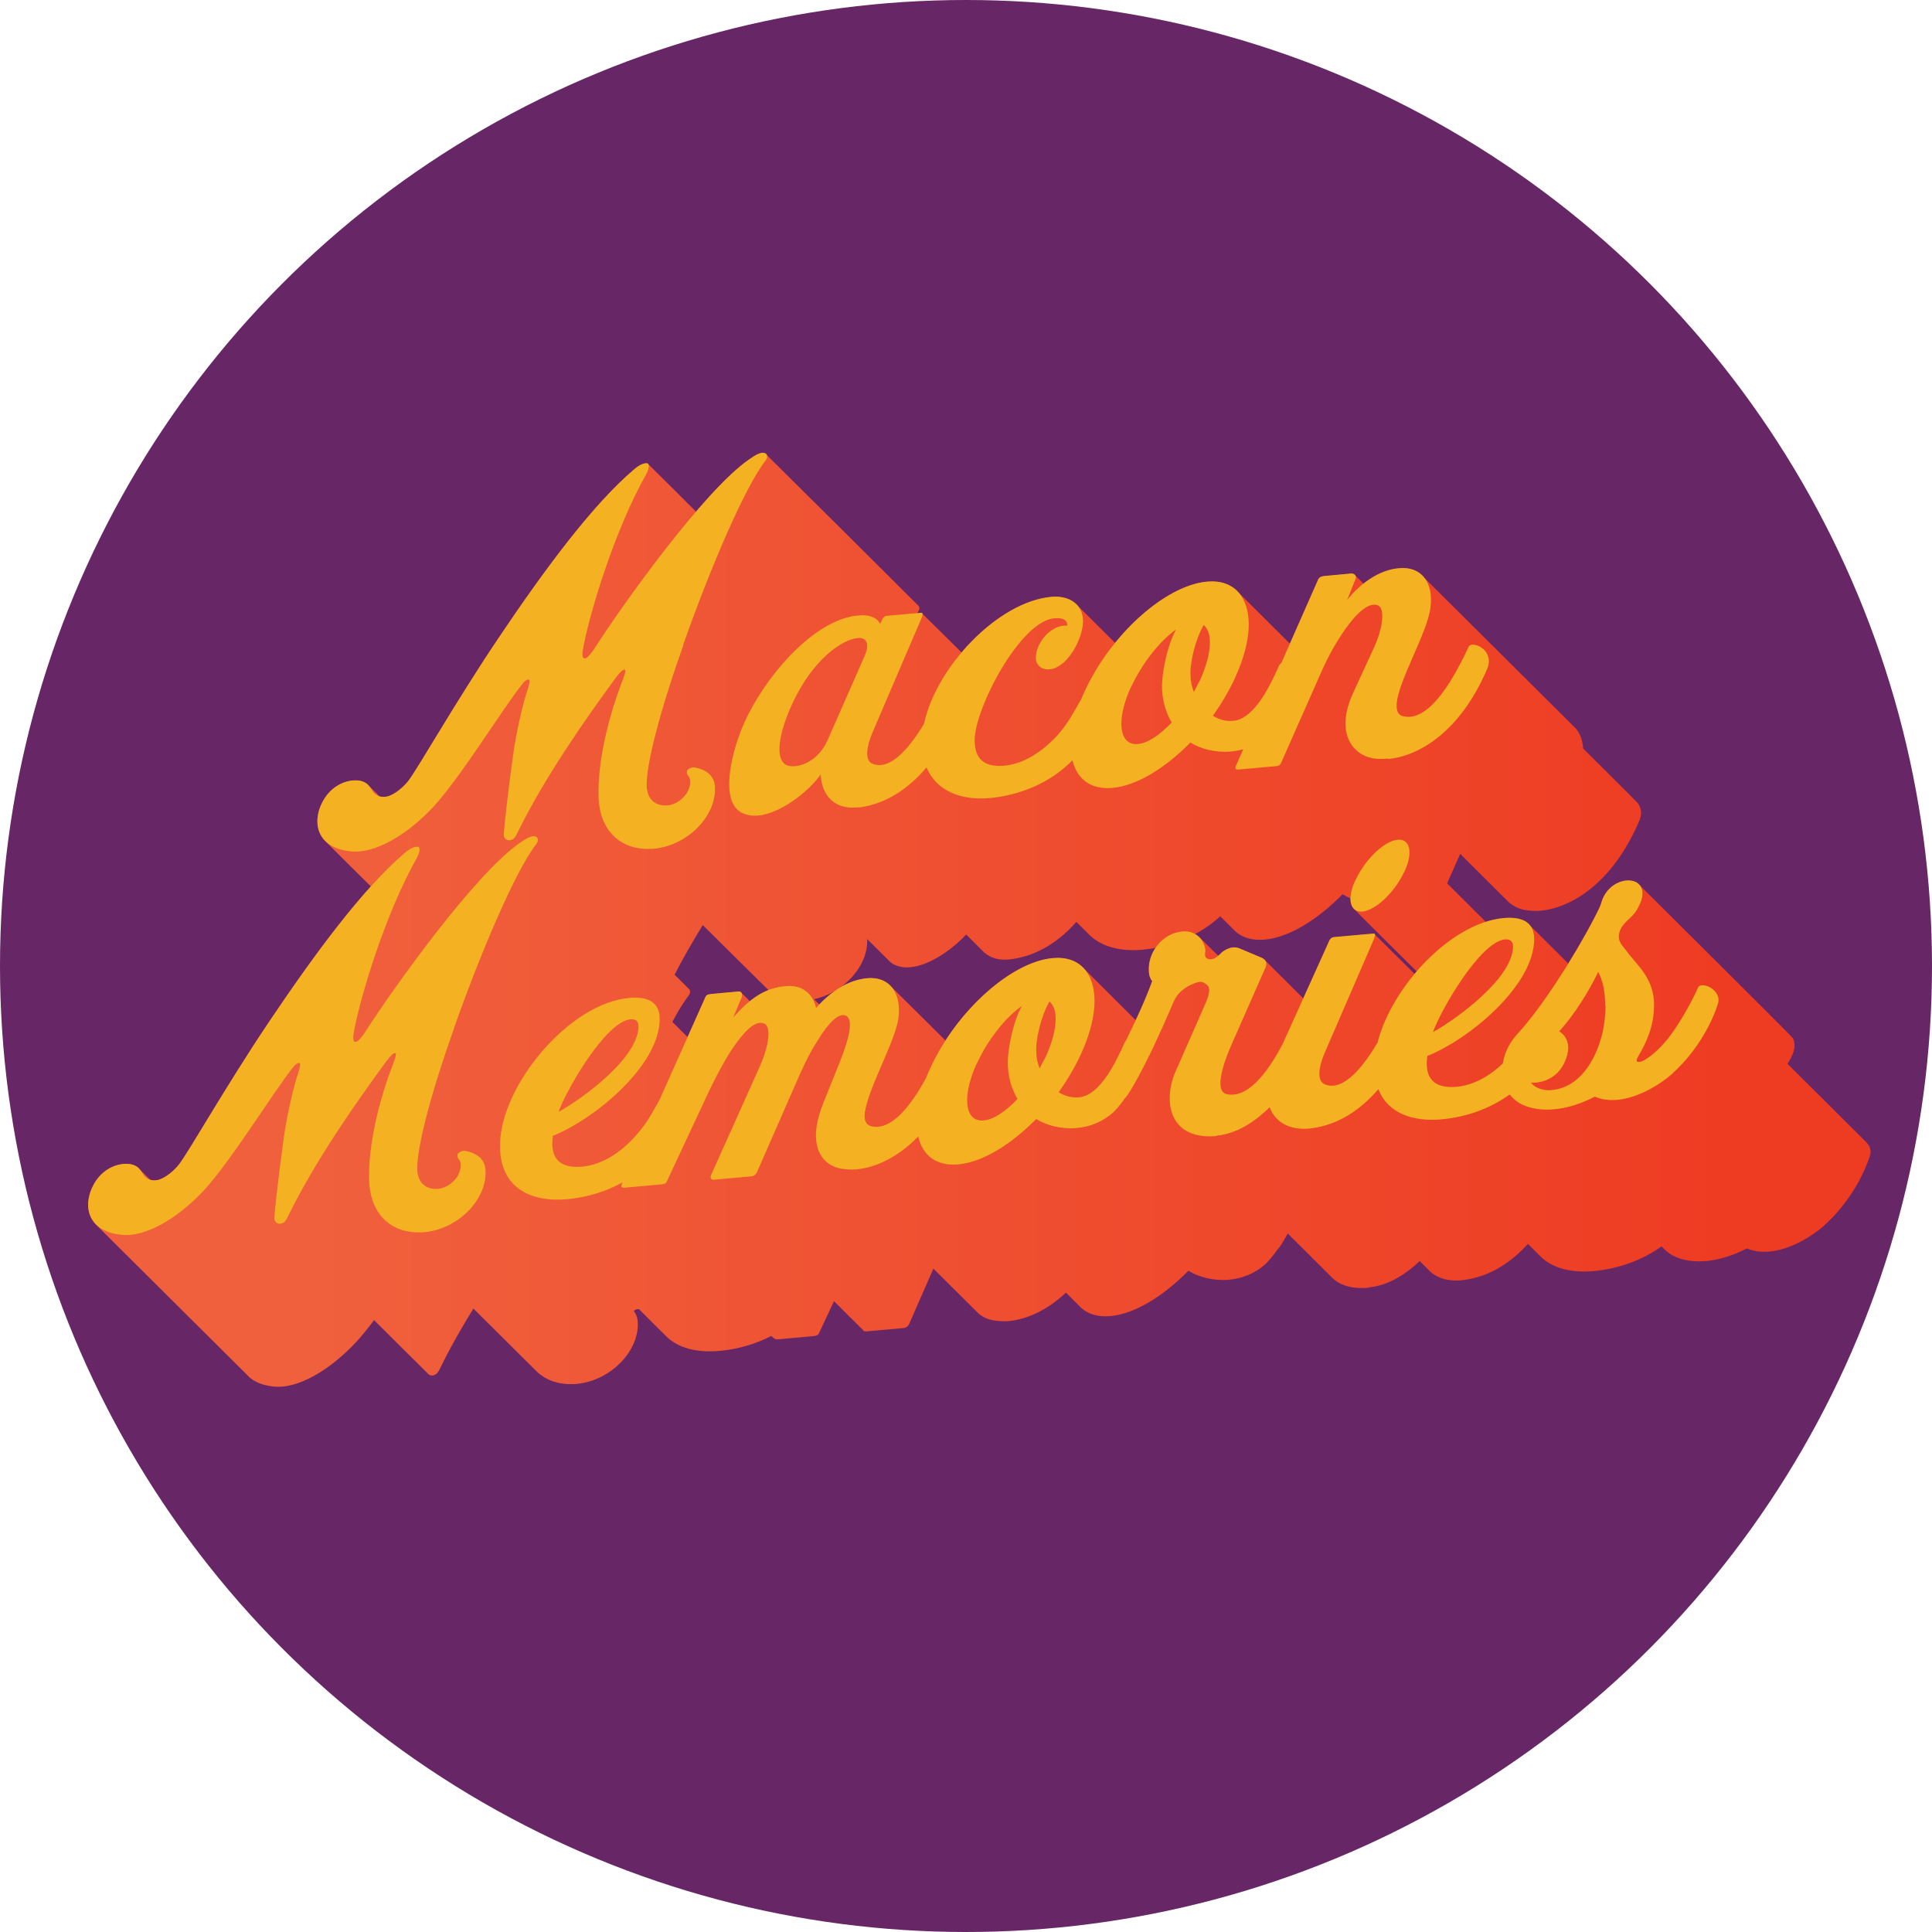
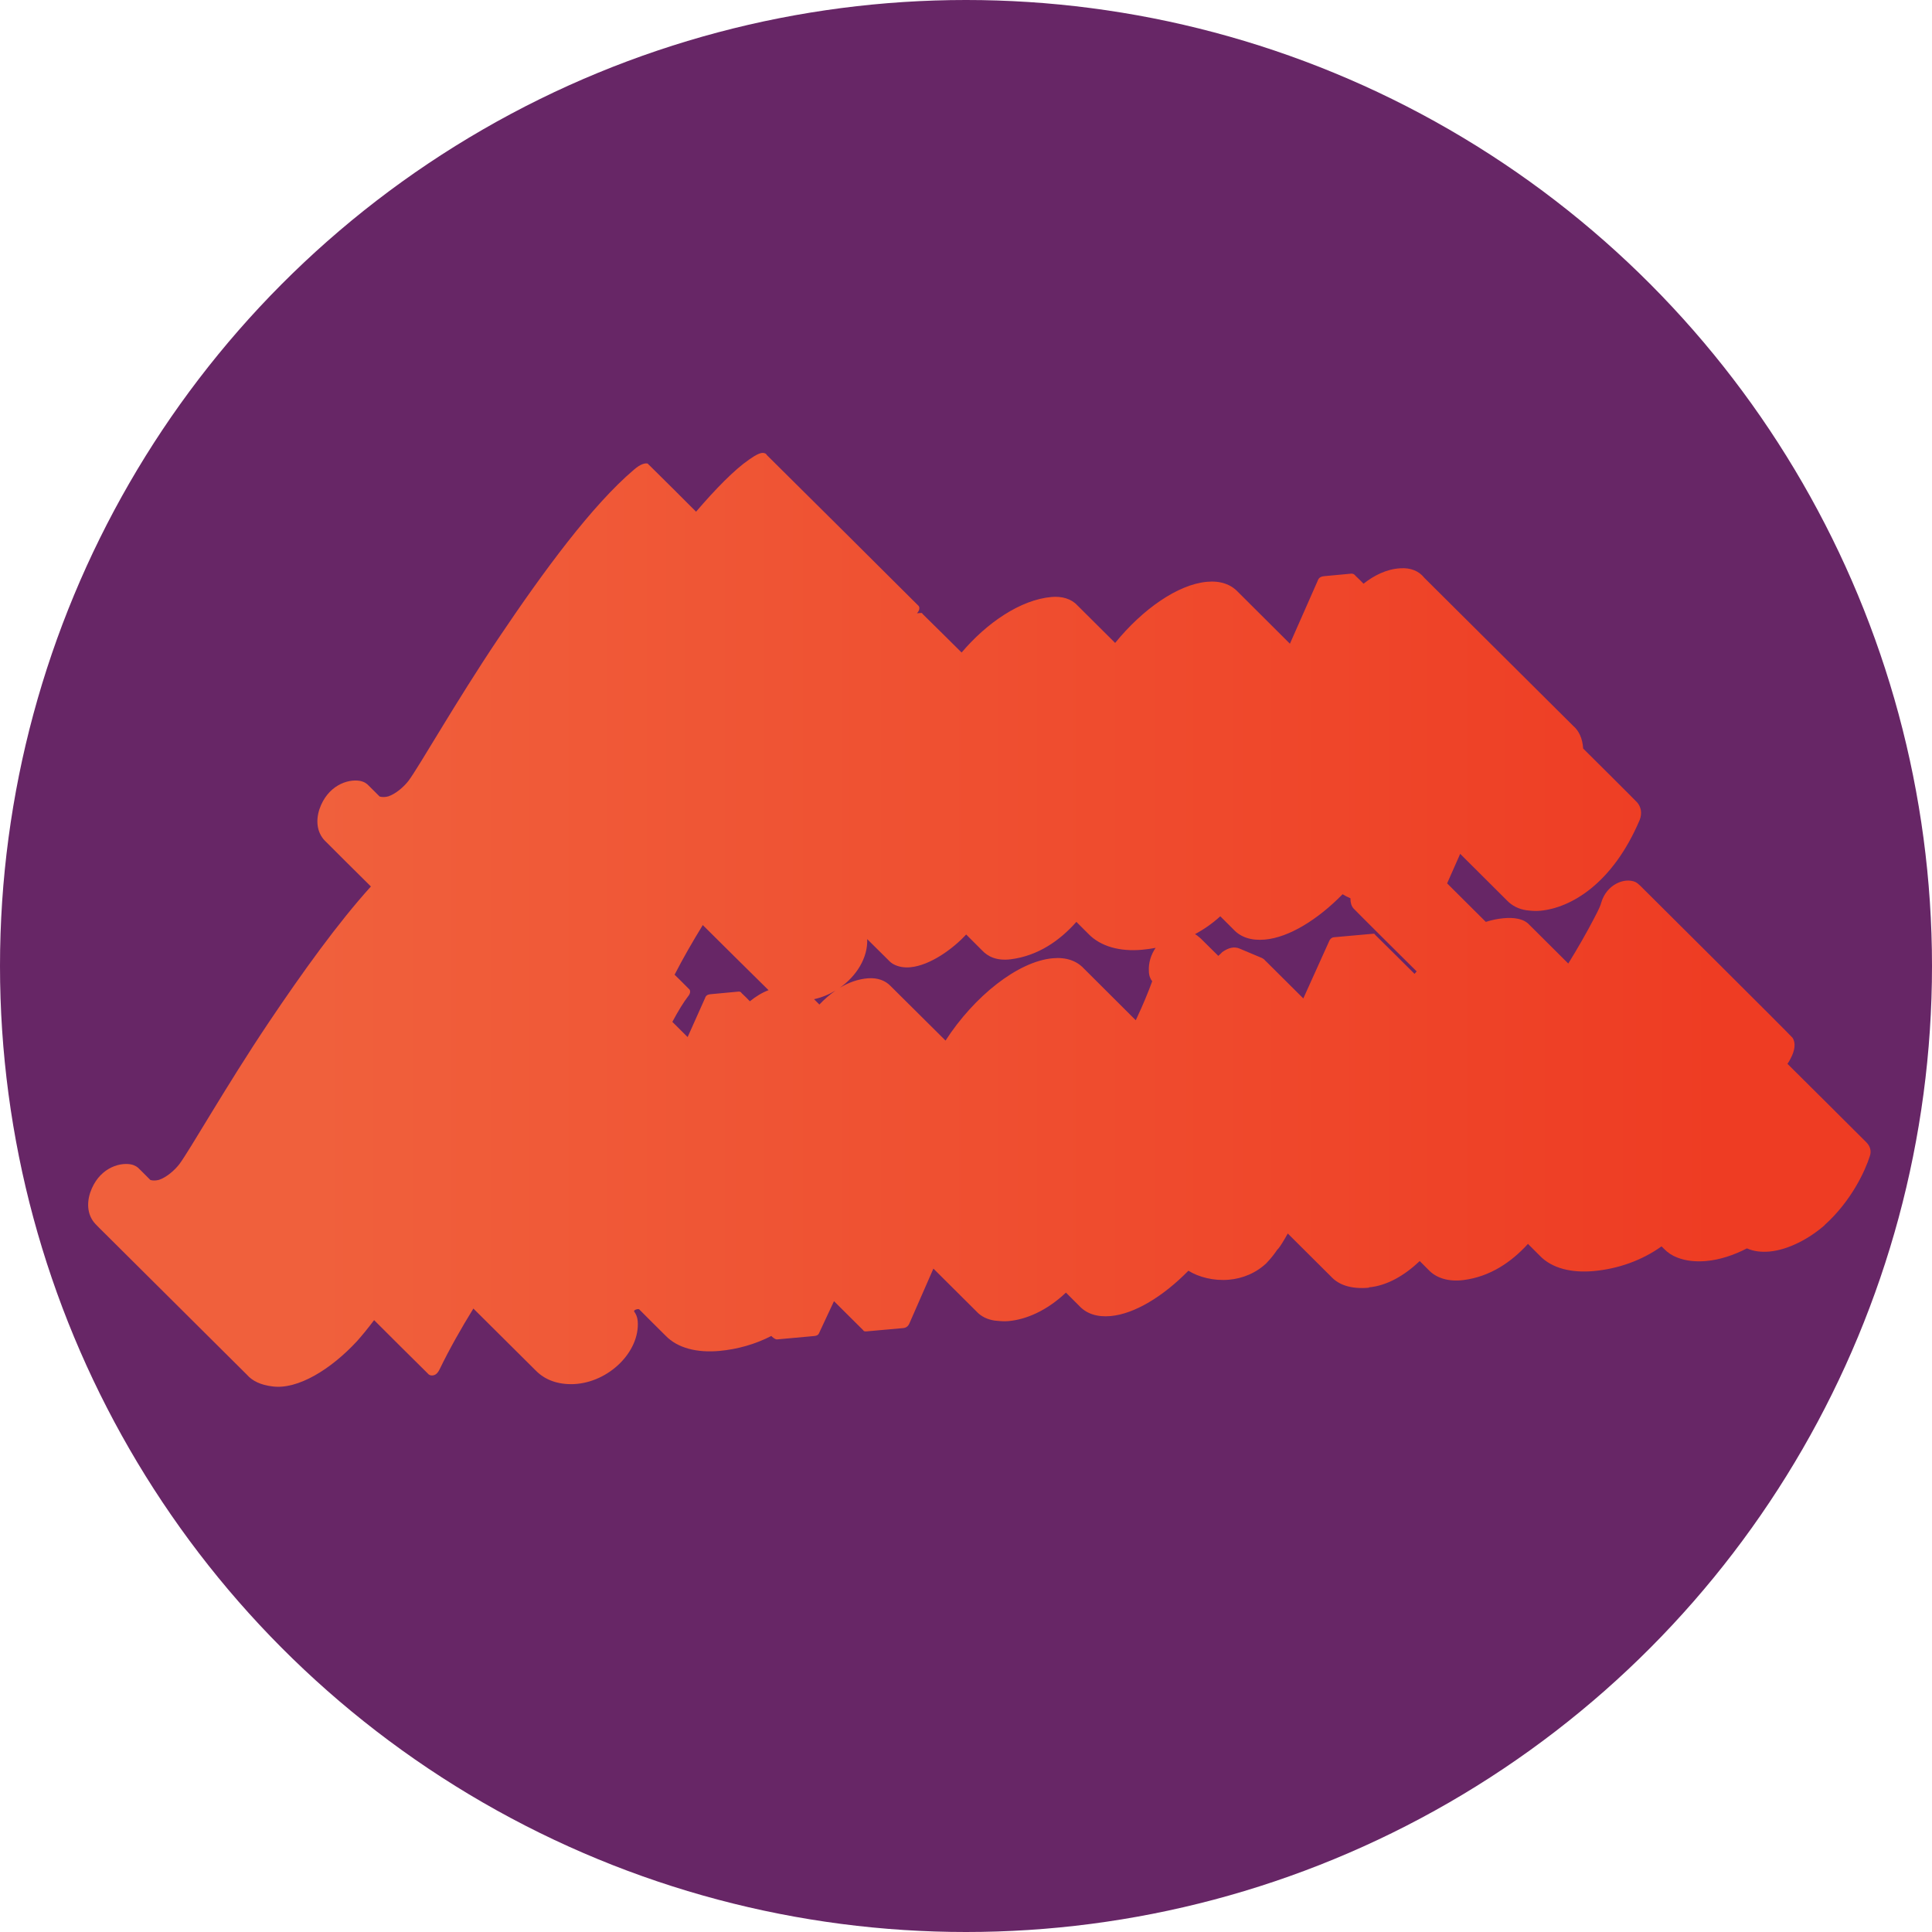
<svg xmlns="http://www.w3.org/2000/svg" width="100%" height="100%" viewBox="0 0 144 144" version="1.1" xml:space="preserve" style="fill-rule:evenodd;clip-rule:evenodd;stroke-linejoin:round;stroke-miterlimit:2;">
  <circle cx="72" cy="72" r="72" style="fill:#672666;" />
  <path d="M7.099,91.214c-0.553,-0.6 -0.661,-1.447 -0.377,-2.319c0.596,-1.752 2.075,-2.274 3.019,-2.112c0.32,0.065 0.515,0.201 0.653,0.355c0.033,0.028 0.062,0.057 0.09,0.087c0.02,0.018 0.711,0.709 0.726,0.726c0.203,0.057 0.419,0.045 0.644,-0.013c0.559,-0.186 1.155,-0.708 1.503,-1.155c0.771,-1.019 3.48,-5.816 6.673,-10.576c2.519,-3.749 5.152,-7.41 7.615,-10.134c-0.006,-0.006 -0.012,-0.012 -0.018,-0.019c-0.03,-0.028 -3.366,-3.334 -3.441,-3.422c-0.554,-0.599 -0.661,-1.446 -0.378,-2.318c0.597,-1.74 2.075,-2.274 3.02,-2.113c0.32,0.065 0.514,0.201 0.653,0.356c0.032,0.028 0.062,0.057 0.09,0.087c0.019,0.018 0.71,0.709 0.726,0.725c0.203,0.057 0.419,0.046 0.643,-0.012c0.56,-0.186 1.156,-0.708 1.504,-1.156c0.77,-1.019 3.479,-5.815 6.673,-10.575c3.405,-5.07 7.021,-9.978 10.14,-12.625c0.497,-0.435 0.845,-0.497 1.019,-0.448c0.025,0.016 0.044,0.038 0.057,0.066c0.018,0.011 0.052,0.045 0.055,0.046c0.027,0.014 3.482,3.457 3.493,3.474c1.461,-1.703 2.859,-3.133 3.951,-3.884c0.559,-0.398 0.907,-0.547 1.118,-0.485c0.107,0.019 0.174,0.074 0.206,0.148c0.035,0.021 11.248,11.17 11.269,11.2c0.15,0.109 0.122,0.35 -0.03,0.532c-0.015,0.02 -0.031,0.04 -0.046,0.061l0.257,-0.023c0.099,-0.012 0.144,0.015 0.155,0.069c0.022,0.01 2.904,2.869 2.912,2.878c1.881,-2.22 4.389,-3.934 6.701,-4.14c0.761,-0.07 1.479,0.133 1.916,0.615c0.031,0.027 0.06,0.056 0.089,0.086c0.019,0.018 0.037,0.037 0.056,0.056c0.019,0.018 2.672,2.659 2.681,2.668c2.048,-2.519 4.674,-4.358 6.839,-4.556c1.003,-0.094 1.784,0.188 2.314,0.754c0.029,0.028 0.059,0.057 0.087,0.086c0.019,0.018 0.038,0.037 0.056,0.056c0.019,0.018 3.704,3.691 3.723,3.711c0.003,0.002 0.005,0.005 0.008,0.007l2.063,-4.676c0.075,-0.224 0.212,-0.336 0.522,-0.361l2.001,-0.186c0.088,-0.008 0.237,0.051 0.303,0.163c0.003,0.002 0.005,0.004 0.007,0.007c0.034,0.021 0.568,0.552 0.591,0.581c0.775,-0.613 1.722,-1.095 2.74,-1.149c0.769,-0.055 1.392,0.204 1.793,0.713c0.014,0.014 0.028,0.028 0.042,0.042c0.019,0.019 0.038,0.037 0.056,0.056c0.019,0.018 10.972,10.912 11.002,10.941c0.428,0.368 0.691,0.944 0.735,1.681c0.013,0.013 3.966,3.938 4.028,4.021c0.256,0.298 0.397,0.746 0.189,1.298c-2.038,4.797 -5.157,6.561 -7.407,6.773l-0.005,0c-0.386,0.038 -0.715,-0 -1.038,-0.038c-0.568,-0.082 -1.079,-0.337 -1.459,-0.743c-0.03,-0.028 -3.455,-3.441 -3.473,-3.46l-0.974,2.2c0.007,0.006 2.87,2.856 2.884,2.871c0.438,-0.139 0.875,-0.232 1.307,-0.271c0.787,-0.074 1.532,0.025 1.946,0.498c0.031,0.028 0.061,0.056 0.089,0.086c0.019,0.018 0.038,0.037 0.056,0.056c0.019,0.018 2.735,2.722 2.748,2.735c0.701,-1.134 1.358,-2.281 1.896,-3.313c0.423,-0.808 0.497,-0.994 0.559,-1.218c0.385,-1.342 1.715,-1.914 2.56,-1.541c0.11,0.058 0.201,0.129 0.274,0.209c0.048,0.035 0.09,0.074 0.128,0.116c0.02,0.018 11.236,11.172 11.293,11.275c0.26,0.385 0.183,0.952 -0.138,1.548c-0.074,0.155 -0.153,0.285 -0.236,0.398c0.009,0.009 5.839,5.797 5.897,5.867c0.244,0.253 0.386,0.607 0.242,1.017c-0.348,1.093 -1.367,3.33 -3.368,5.132l-0,0.012c-1.118,0.982 -2.672,1.827 -4.101,1.964c-0.596,0.049 -1.156,-0 -1.69,-0.236c-0.982,0.509 -2.038,0.857 -3.057,0.944c-0.733,0.062 -1.479,0 -2.137,-0.261c-0.383,-0.145 -0.714,-0.365 -0.98,-0.643c-0.039,-0.035 -0.184,-0.181 -0.192,-0.189c-1.487,1.067 -3.264,1.675 -5.042,1.839c-1.64,0.149 -3.12,-0.185 -4.04,-1.153c-0.03,-0.028 -0.856,-0.854 -0.873,-0.872c-1.226,1.353 -2.818,2.444 -4.804,2.696l0.012,-0c-1.14,0.141 -2.05,-0.149 -2.622,-0.762c-0.03,-0.028 -0.643,-0.642 -0.653,-0.653c-1.11,1.05 -2.408,1.835 -3.796,1.961l0.013,0.025c-1.337,0.121 -2.249,-0.212 -2.807,-0.81c-0.031,-0.028 -3.226,-3.211 -3.244,-3.23c-0.301,0.539 -0.556,0.952 -0.709,1.132c-0.022,0.022 -0.042,0.041 -0.062,0.058c-0.254,0.371 -0.52,0.711 -0.783,0.974l0.012,-0c-0.808,0.783 -1.826,1.193 -2.845,1.28c-1.119,0.099 -2.25,-0.187 -3.02,-0.671c-1.864,1.901 -4.002,3.218 -5.791,3.38c-1.025,0.094 -1.808,-0.183 -2.333,-0.746c-0.03,-0.028 -0.998,-0.997 -1.003,-1.002c-1.46,1.378 -2.99,2.002 -4.257,2.121l0.025,-0c-0.385,0.037 -0.733,-0 -1.093,-0.038c-0.539,-0.081 -1.002,-0.307 -1.342,-0.676c-0.03,-0.028 -3.205,-3.189 -3.212,-3.197c-0.748,1.706 -1.617,3.69 -1.734,3.96c-0.075,0.187 -0.174,0.435 -0.497,0.473l-2.771,0.248c-0.129,0.013 -0.207,-0.027 -0.24,-0.099c-0.012,-0.01 -2.162,-2.148 -2.168,-2.154l-1.047,2.241c-0.099,0.261 -0.174,0.335 -0.46,0.36l-2.734,0.249c-0.161,0.012 -0.409,-0.227 -0.42,-0.249c-0.004,-0.002 -0.008,-0.005 -0.011,-0.007c-1.205,0.622 -2.53,0.991 -3.856,1.113c-1.64,0.149 -3.12,-0.185 -4.041,-1.153c-0.029,-0.028 -1.887,-1.873 -1.95,-1.945c-0.069,-0.061 -0.452,0.043 -0.37,0.17c0.136,0.182 0.234,0.412 0.26,0.704c0.174,2.274 -2.138,4.56 -4.735,4.697c-1.241,0.054 -2.189,-0.332 -2.843,-0.989c-0.045,-0.042 -4.652,-4.624 -4.67,-4.642c-0.914,1.483 -1.781,3.012 -2.503,4.5c-0.099,0.224 -0.248,0.41 -0.422,0.46c-0.19,0.066 -0.38,0.017 -0.487,-0.133c-0.005,-0.004 -0.009,-0.008 -0.013,-0.012c-0.035,-0.022 -3.96,-3.934 -3.974,-3.951c-0.45,0.594 -0.886,1.135 -1.292,1.586c-1.926,2.075 -4.387,3.603 -6.276,3.355c-0.893,-0.102 -1.524,-0.422 -1.914,-0.873c-0.016,-0.015 -10.71,-10.647 -10.745,-10.685c-0.067,-0.062 -0.483,-0.476 -0.558,-0.563Zm98.49,-18.813c-0.039,-0.032 -4.658,-4.623 -4.706,-4.691c-0.149,-0.168 -0.228,-0.415 -0.228,-0.711c-0,-0.015 -0,-0.031 0,-0.047c-0.211,-0.088 -0.407,-0.189 -0.585,-0.301c-1.864,1.902 -4.001,3.219 -5.79,3.38c-1.025,0.094 -1.808,-0.183 -2.333,-0.745c-0.03,-0.028 -0.994,-0.992 -0.994,-0.992c-0.574,0.526 -1.209,0.969 -1.884,1.33c0.104,0.058 0.196,0.126 0.278,0.202c0.012,0.009 0.024,0.019 0.036,0.029c0.068,0.051 0.13,0.107 0.185,0.166c0.02,0.019 1.21,1.2 1.238,1.225c0.168,-0.141 0.292,-0.283 0.292,-0.283c0.46,-0.323 0.883,-0.434 1.293,-0.261l1.653,0.696c0.115,0.056 0.202,0.123 0.26,0.202c0.035,0.026 0.066,0.055 0.091,0.085c0.021,0.018 2.735,2.72 2.747,2.732l1.934,-4.286c0.038,-0.112 0.174,-0.261 0.348,-0.274l2.908,-0.26c0.099,-0.012 0.144,0.015 0.155,0.069c0.022,0.009 2.941,2.919 2.945,2.92c0.052,-0.062 0.104,-0.124 0.157,-0.185Zm-19.457,-1.753c-0.335,0.063 -0.673,0.11 -1.011,0.141c-1.629,0.147 -3.09,-0.231 -4.018,-1.203c-0.03,-0.029 -0.858,-0.856 -0.876,-0.875c-1.236,1.395 -2.855,2.53 -4.886,2.787l-0.005,0.001c-1.062,0.131 -1.719,-0.209 -2.151,-0.676c-0.03,-0.028 -1.167,-1.166 -1.172,-1.172c-0.996,1.082 -2.697,2.309 -4.165,2.443c-0.46,0.038 -0.882,-0.025 -1.267,-0.236c-0.134,-0.076 -0.251,-0.172 -0.352,-0.284c-0.031,-0.028 -1.476,-1.457 -1.529,-1.516c-0.022,-0.02 -0.043,-0.04 -0.064,-0.061c0.056,1.382 -0.793,2.755 -2.053,3.634c0.651,-0.395 1.366,-0.661 2.134,-0.717c0.697,-0.045 1.272,0.165 1.671,0.587c0.04,0.034 4.048,4.018 4.087,4.057c2.131,-3.3 5.39,-5.897 7.986,-6.135c1.002,-0.093 1.783,0.188 2.313,0.754c0.03,0.028 0.059,0.057 0.088,0.087c0.018,0.018 3.787,3.774 3.791,3.779c0.036,-0.077 0.072,-0.154 0.108,-0.233c0.385,-0.808 0.845,-1.914 1.118,-2.672c-0.136,-0.161 -0.248,-0.435 -0.248,-0.758c-0.036,-0.618 0.156,-1.228 0.501,-1.732Zm-23.859,3.184c-0.49,0.296 -1.032,0.518 -1.599,0.642c0.013,0.014 0.382,0.382 0.398,0.398c0.366,-0.385 0.768,-0.74 1.201,-1.04Zm-4.99,-0.031c-0.081,-0.067 -4.883,-4.834 -4.901,-4.852c-0.75,1.218 -1.469,2.467 -2.102,3.699c0.012,0.011 1.038,1.021 1.058,1.051c0.15,0.11 0.122,0.35 -0.03,0.533c-0.35,0.449 -0.755,1.111 -1.195,1.932c0.048,0.041 1.124,1.118 1.139,1.133l1.287,-2.879c0.074,-0.224 0.174,-0.298 0.497,-0.323l2,-0.186c0.115,-0.012 0.198,0.032 0.24,0.112c0.009,0.007 0.017,0.015 0.024,0.024c0.033,0.017 0.571,0.553 0.591,0.585c0.436,-0.355 0.891,-0.636 1.392,-0.829Z" style="fill:url(#_Linear1);" />
-   <path d="M69.058,57.198c-1.256,1.488 -2.933,2.722 -5.062,2.992l0.025,-0.025c-2.312,0.286 -2.846,-1.541 -2.846,-2.448c-0.808,1.168 -2.908,2.907 -4.672,3.069c-0.46,0.037 -0.883,-0.025 -1.268,-0.236c-0.634,-0.36 -0.882,-1.156 -0.882,-2.1c-0,-1.653 0.696,-3.803 1.404,-5.17c1.79,-3.541 5.232,-7.17 8.214,-7.406c1.404,-0.124 1.616,0.634 1.616,0.634l0.174,-0.336c0.037,-0.112 0.173,-0.261 0.347,-0.273l2.498,-0.224c0.211,-0.025 0.174,0.124 0.1,0.348l-3.617,8.438c-0.671,1.541 -0.521,2.299 -0.037,2.473c1.34,0.526 2.796,-1.287 3.818,-2.984c0.887,-4.21 5.492,-9.11 9.504,-9.468c1.23,-0.112 2.348,0.485 2.348,1.827c0,1.23 -1.118,3.455 -2.498,3.579c-0.559,0.05 -1.019,-0.298 -1.019,-0.858c0,-1.168 1.193,-2.51 2.349,-2.398c0,-0.559 -0.559,-0.584 -0.982,-0.547c-2.559,0.236 -5.927,6.748 -5.927,9.072c-0,1.479 0.77,2.038 2.212,1.913c1.578,-0.149 3.02,-1.193 4.101,-2.423c0.698,-0.833 1.11,-1.636 1.625,-2.528c0.077,-0.186 0.161,-0.375 0.251,-0.566c1.926,-4.225 6.002,-7.916 9.121,-8.202c2.001,-0.186 3.119,1.119 3.119,3.207c0,1.13 -0.348,2.497 -1.019,3.964c-0.459,0.994 -1.019,1.926 -1.652,2.833c0.559,0.335 1.155,0.46 1.752,0.335c1.367,-0.335 2.423,-2.373 3.156,-4.026c0.057,-0.121 0.126,-0.21 0.202,-0.271l2.693,-6.104c0.075,-0.223 0.212,-0.335 0.522,-0.36l2.001,-0.186c0.137,-0.013 0.423,0.136 0.311,0.397l-0.634,1.578c0.845,-1.068 2.311,-2.286 3.964,-2.373c1.541,-0.112 2.498,1.044 2.249,2.933c-0.211,1.888 -2.522,5.654 -2.522,7.319c-0,0.422 0.136,0.733 0.522,0.795c1.789,0.398 3.541,-2.361 4.846,-5.194c0.137,-0.261 0.671,-0.162 1.056,0.149c0.348,0.286 0.597,0.795 0.348,1.454c-2.038,4.797 -5.157,6.561 -7.406,6.772l0.012,-0.037c-0.385,0.037 -0.733,0.037 -1.056,0c-1.193,-0.174 -2.137,-1.106 -2.137,-2.622c-0,-0.634 0.174,-1.392 0.559,-2.237l1.504,-3.268c0.77,-1.615 0.907,-3.144 0.31,-3.305c-0.671,-0.224 -1.578,0.633 -2.423,1.839c-0.671,0.981 -1.193,1.876 -1.789,3.231l-2.908,6.573c-0.1,0.261 -0.174,0.336 -0.46,0.361l-2.771,0.248c-0.286,0.025 -0.249,-0.149 -0.174,-0.298l0.535,-1.213c-0.303,0.087 -0.611,0.143 -0.92,0.169c-1.119,0.1 -2.25,-0.186 -3.02,-0.671c-1.864,1.901 -4.001,3.219 -5.791,3.38c-1.642,0.15 -2.663,-0.652 -2.998,-2.055c-1.656,1.684 -3.893,2.604 -6.16,2.813c-2.135,0.192 -3.982,-0.516 -4.718,-2.283Zm-4.577,-8.391c0.348,-0.845 0.074,-1.305 -0.522,-1.255c-1.231,0.111 -3.368,1.615 -4.884,4.846c-0.671,1.466 -0.982,2.622 -0.982,3.442c0,0.709 0.249,1.143 0.696,1.243c0.808,0.174 2.212,-0.373 2.883,-1.889l2.809,-6.387Zm24.256,1.565c0,0.423 0.1,0.833 0.249,1.206c0.137,-0.298 0.311,-0.597 0.46,-0.882c0.497,-1.106 0.733,-2.076 0.733,-2.821c-0,-0.597 -0.174,-1.044 -0.46,-1.293c-0.634,1.081 -1.056,2.883 -0.982,3.79Zm-4.423,0.796c-0.498,1.068 -0.734,2.038 -0.734,2.783c0,0.982 0.423,1.579 1.231,1.504c0.733,-0.062 1.652,-0.683 2.522,-1.603c-0.596,-1.007 -0.808,-2.187 -0.696,-3.243c0.075,-0.858 0.386,-2.535 1.019,-3.691c-1.193,0.845 -2.485,2.448 -3.33,4.25l-0.012,-0Zm-37.907,36.957c-1.274,0.708 -2.697,1.123 -4.12,1.255c-2.734,0.248 -5.021,-0.845 -5.021,-3.977c0,-4.436 5.12,-10.612 9.618,-11.022c1.193,-0.112 2.287,0.174 2.287,1.553c-0,3.529 -4.946,7.531 -7.966,8.724l-0.037,0.385c-0.074,1.491 0.771,2.038 2.212,1.914c1.616,-0.15 3.057,-1.193 4.101,-2.424c0.727,-0.794 1.142,-1.618 1.653,-2.509l3.405,-7.618c0.074,-0.224 0.174,-0.299 0.497,-0.323l2,-0.187c0.249,-0.025 0.348,0.211 0.212,0.51l-0.597,1.429c1.193,-1.342 2.311,-2.225 3.964,-2.337c1.119,-0.099 1.964,0.522 2.212,1.628c1.019,-1.155 2.349,-2.112 3.89,-2.224c1.541,-0.099 2.485,1.044 2.249,2.97c-0.211,1.566 -1.827,4.461 -2.349,6.35c-0.286,0.944 -0.248,1.603 0.348,1.727c1.445,0.321 2.866,-1.424 4.046,-3.579c0.098,-0.249 0.208,-0.501 0.328,-0.758c1.927,-4.225 6.002,-7.915 9.122,-8.201c2,-0.187 3.119,1.118 3.119,3.206c-0,1.131 -0.348,2.498 -1.019,3.964c-0.46,0.994 -1.019,1.926 -1.653,2.833c0.559,0.336 1.156,0.46 1.752,0.336c0.968,-0.238 1.78,-1.329 2.433,-2.533c0.105,-0.215 0.258,-0.513 0.45,-0.894c0.095,-0.203 0.187,-0.404 0.273,-0.599c0.036,-0.076 0.075,-0.139 0.119,-0.19c0.242,-0.493 0.52,-1.072 0.826,-1.737c0.385,-0.807 0.845,-1.913 1.118,-2.671c-0.136,-0.162 -0.248,-0.435 -0.248,-0.758c-0.075,-1.293 0.845,-2.548 2.075,-2.871c1.479,-0.385 2.137,0.721 2.137,1.392c-0.037,0.211 -0.037,0.286 0,0.422c0.075,0.137 0.311,0.286 0.696,0.112c0.286,-0.161 0.559,-0.472 0.559,-0.472c0.46,-0.323 0.883,-0.435 1.293,-0.261l1.653,0.696c0.31,0.149 0.422,0.385 0.285,0.708l-2.522,5.729c-0.423,0.957 -0.845,2.125 -0.845,2.895c-0,0.497 0.136,0.796 0.596,0.858c1.667,0.22 3.127,-2.038 4.035,-3.741l3.483,-7.717c0.038,-0.111 0.174,-0.261 0.348,-0.273l2.908,-0.261c0.211,-0.025 0.174,0.124 0.1,0.348l-3.654,8.438c-0.671,1.541 -0.497,2.299 0,2.46c1.38,0.542 2.883,-1.397 3.901,-3.133c1.051,-4.154 5.454,-8.91 9.383,-9.269c1.193,-0.111 2.287,0.174 2.287,1.554c-0,3.529 -4.946,7.53 -7.966,8.723l-0.037,0.385c-0.075,1.492 0.77,2.038 2.212,1.914c1.304,-0.12 2.495,-0.824 3.455,-1.738c0.127,-0.788 0.45,-1.507 1.105,-2.226c1.753,-1.889 4.176,-5.666 5.679,-8.549c0.423,-0.808 0.498,-0.995 0.56,-1.218c0.385,-1.342 1.715,-1.914 2.56,-1.541c0.633,0.335 0.633,1.069 0.211,1.851c-0.249,0.522 -0.559,0.758 -0.845,1.032c-0.249,0.273 -0.497,0.497 -0.597,0.932c-0.136,0.646 0.249,0.932 0.56,1.354c0.77,1.057 2.037,2.001 2.037,3.977c0,1.653 -0.596,2.87 -1.192,3.877c-0.1,0.186 -0.137,0.298 -0.075,0.36c0.037,0.062 0.211,0.05 0.422,-0.037c0.46,-0.224 1.156,-0.77 1.902,-1.69c1.056,-1.367 2,-3.243 2.212,-3.765c0.211,-0.547 1.864,0.149 1.478,1.242c-0.347,1.094 -1.366,3.331 -3.367,5.133l-0,0.012c-1.119,0.982 -2.672,1.827 -4.101,1.963c-0.596,0.05 -1.156,0 -1.69,-0.236c-0.982,0.51 -2.038,0.858 -3.057,0.945c-0.733,0.062 -1.479,-0 -2.137,-0.261c-0.472,-0.178 -0.865,-0.472 -1.155,-0.845c-1.49,1.075 -3.274,1.687 -5.059,1.851c-2.152,0.196 -4.028,-0.44 -4.728,-2.249c-1.25,1.456 -2.906,2.655 -5.002,2.92l0.013,0c-1.562,0.194 -2.693,-0.422 -3.113,-1.571c-1.145,1.127 -2.502,1.985 -3.958,2.118l0.012,0.025c-2.485,0.224 -3.504,-1.118 -3.504,-2.821c0,-0.708 0.174,-1.429 0.497,-2.125l2.212,-5.033c0.174,-0.434 0.385,-1.019 0.075,-1.279c-0.348,-0.286 -0.497,-0.311 -1.057,-0.075c-0.596,0.236 -1.155,0.671 -1.441,1.33c-0,-0 -0.597,1.429 -1.119,2.535c-0.807,1.801 -2,4.063 -2.423,4.56c-0.021,0.022 -0.042,0.041 -0.062,0.058c-0.253,0.371 -0.519,0.71 -0.783,0.974l0.013,-0c-0.808,0.782 -1.827,1.193 -2.846,1.28c-1.118,0.099 -2.249,-0.187 -3.02,-0.671c-1.864,1.901 -4.001,3.218 -5.791,3.38c-1.65,0.151 -2.673,-0.661 -3.002,-2.078c-1.558,1.61 -3.227,2.322 -4.59,2.45l0.025,0c-0.386,0.038 -0.734,0 -1.094,-0.037c-1.156,-0.174 -1.963,-1.019 -1.963,-2.498c-0,-0.671 0.174,-1.429 0.522,-2.336l1.292,-3.218c0.733,-1.864 0.982,-3.157 0.385,-3.38c-0.522,-0.199 -1.292,0.571 -2.1,1.913c-0.696,1.081 -1.193,2.225 -1.578,3.107c-0,-0 -2.635,6.014 -2.846,6.499c-0.074,0.186 -0.174,0.435 -0.497,0.472l-2.771,0.249c-0.249,0.025 -0.311,-0.149 -0.211,-0.373l3.579,-7.978c0.733,-1.615 0.944,-3.156 0.31,-3.305c-0.671,-0.224 -1.503,0.696 -2.348,1.938c-0.634,0.969 -1.231,2.125 -1.69,3.082l-3.095,6.623c-0.099,0.261 -0.174,0.336 -0.459,0.361l-2.734,0.248c-0.311,0.025 -0.286,-0.149 -0.211,-0.298l0.044,-0.099Zm73.235,-13.16c0,-1.019 -0.174,-1.889 -0.521,-2.523c-0.671,1.404 -1.827,3.268 -2.908,4.424c0.422,0.273 0.981,0.895 0.459,2.175c-0.559,1.429 -1.926,1.727 -2.559,1.64c0.248,0.398 0.907,0.621 1.478,0.572c2.038,-0.149 3.331,-2.063 3.865,-4.337c0.137,-0.684 0.211,-1.317 0.211,-1.964l-0.025,0.013Zm-46.823,4.262c-0.497,1.069 -0.733,2.038 -0.733,2.784c-0,0.981 0.422,1.578 1.23,1.503c0.733,-0.062 1.653,-0.683 2.523,-1.603c-0.597,-1.006 -0.808,-2.187 -0.696,-3.243c0.074,-0.857 0.385,-2.535 1.019,-3.691c-1.193,0.845 -2.498,2.448 -3.331,4.25l-0.012,0Zm4.424,-0.795c-0,0.422 0.099,0.832 0.248,1.205c0.137,-0.298 0.311,-0.596 0.46,-0.882c0.497,-1.106 0.733,-2.075 0.733,-2.821c0,-0.596 -0.174,-1.044 -0.46,-1.292c-0.633,1.081 -1.056,2.883 -0.981,3.79Zm-30.247,-2.461c-1.864,0.174 -4.809,5.307 -5.368,6.91c1.889,-1.057 5.965,-4.064 5.965,-6.4c-0,-0.348 -0.211,-0.547 -0.597,-0.51Zm65.178,-5.952c-1.864,0.174 -4.809,5.306 -5.368,6.909c1.889,-1.056 5.965,-4.063 5.965,-6.399c-0,-0.348 -0.212,-0.547 -0.597,-0.51Zm-61.238,-21.945c-1.616,4.548 -2.809,8.86 -2.734,10.575c0.074,1.081 0.807,1.441 1.541,1.379c0.671,-0.062 1.155,-0.497 1.441,-0.907c0.249,-0.41 0.385,-1.019 0.099,-1.317c-0.136,-0.162 -0.099,-0.311 -0.037,-0.423c0.137,-0.124 0.311,-0.199 0.497,-0.186c0.286,0.049 1.442,0.261 1.541,1.379c0.174,2.274 -2.137,4.561 -4.734,4.697c-2.287,0.1 -3.579,-1.292 -3.865,-3.131c-0.075,-0.385 -0.075,-0.771 -0.075,-1.193c0,-2.684 0.945,-6.039 1.653,-7.866c0.249,-0.659 0.423,-1.094 0.311,-1.156c-0.1,-0.062 -0.311,0.1 -0.671,0.584c-2.138,2.908 -5.331,7.431 -7.369,11.632c-0.1,0.223 -0.249,0.41 -0.423,0.459c-0.248,0.087 -0.497,-0.025 -0.559,-0.298c-0.037,-0.248 0.348,-3.591 0.696,-6.052c0.211,-1.603 0.77,-4.014 1.093,-4.896c0.1,-0.36 0.174,-0.609 0.1,-0.683c-0.037,-0.062 -0.249,-0.013 -0.46,0.248c-1.504,1.864 -4.486,6.785 -6.636,9.171c-1.926,2.075 -4.386,3.604 -6.288,3.355c-2.075,-0.236 -2.733,-1.652 -2.249,-3.144c0.597,-1.739 2.075,-2.274 3.02,-2.112c0.733,0.149 0.808,0.671 1.056,0.932c0.311,0.286 0.671,0.323 1.056,0.224c0.56,-0.187 1.156,-0.709 1.504,-1.156c0.77,-1.019 3.479,-5.816 6.673,-10.575c3.405,-5.07 7.021,-9.979 10.14,-12.626c0.497,-0.435 0.845,-0.497 1.019,-0.447c0.137,0.087 0.1,0.373 -0.099,0.783c-2.423,4.275 -4.312,10.649 -4.735,13.122c-0.074,0.46 0,0.671 0.174,0.622c0.137,-0.013 0.348,-0.249 0.597,-0.584c2.212,-3.48 8.313,-11.967 11.619,-14.241c0.559,-0.398 0.907,-0.547 1.118,-0.485c0.286,0.05 0.286,0.36 0.099,0.584c-1.54,1.976 -4.138,8.065 -6.138,13.744l0.025,-0.012Zm-17.1,28.581c-1.615,4.548 -2.808,8.86 -2.733,10.575c0.074,1.081 0.807,1.441 1.541,1.379c0.671,-0.062 1.155,-0.497 1.441,-0.907c0.249,-0.41 0.385,-1.019 0.099,-1.317c-0.136,-0.162 -0.099,-0.311 -0.037,-0.423c0.137,-0.124 0.311,-0.198 0.497,-0.186c0.286,0.05 1.442,0.261 1.541,1.379c0.174,2.274 -2.137,4.561 -4.734,4.698c-2.287,0.099 -3.579,-1.293 -3.865,-3.132c-0.075,-0.385 -0.075,-0.77 -0.075,-1.193c0,-2.684 0.945,-6.039 1.653,-7.866c0.249,-0.659 0.423,-1.093 0.311,-1.156c-0.1,-0.062 -0.311,0.1 -0.671,0.584c-2.138,2.908 -5.331,7.432 -7.369,11.632c-0.1,0.224 -0.249,0.41 -0.423,0.46c-0.248,0.087 -0.497,-0.025 -0.559,-0.299c-0.037,-0.248 0.348,-3.591 0.696,-6.051c0.211,-1.603 0.77,-4.014 1.093,-4.897c0.1,-0.36 0.174,-0.608 0.1,-0.683c-0.037,-0.062 -0.249,-0.012 -0.46,0.249c-1.504,1.864 -4.486,6.785 -6.636,9.17c-1.926,2.076 -4.386,3.604 -6.275,3.356c-2.076,-0.236 -2.734,-1.653 -2.249,-3.144c0.596,-1.752 2.075,-2.274 3.019,-2.113c0.733,0.149 0.808,0.671 1.056,0.932c0.311,0.286 0.671,0.323 1.057,0.224c0.559,-0.187 1.155,-0.708 1.503,-1.156c0.771,-1.019 3.48,-5.816 6.673,-10.575c3.405,-5.07 7.022,-9.979 10.141,-12.625c0.497,-0.435 0.845,-0.497 1.019,-0.448c0.136,0.087 0.099,0.373 -0.1,0.783c-2.423,4.275 -4.312,10.65 -4.734,13.123c-0.075,0.459 -0,0.671 0.174,0.621c0.136,-0.012 0.348,-0.249 0.596,-0.584c2.212,-3.48 8.313,-11.967 11.619,-14.241c0.559,-0.398 0.907,-0.547 1.118,-0.485c0.286,0.05 0.286,0.361 0.1,0.584c-1.541,1.976 -4.138,8.065 -6.139,13.744l0.012,-0.012Zm67.701,-8.711c-0.559,0.049 -0.882,-0.361 -0.882,-0.957c-0,-0.423 0.136,-0.969 0.459,-1.553c0.734,-1.479 2.1,-2.759 3.057,-2.846c0.559,-0.05 0.883,0.311 0.883,0.944c-0,0.423 -0.137,0.994 -0.46,1.591c-0.733,1.479 -2.1,2.734 -3.057,2.821Z" style="fill:#f4b223;" />
  <defs>
    <linearGradient id="_Linear1" x1="0" y1="0" x2="1" y2="0" gradientUnits="userSpaceOnUse" gradientTransform="matrix(121.495,0,0,121.495,6.585,62.886)">
      <stop offset="0" style="stop-color:#f0603c;stop-opacity:1" />
      <stop offset="0.14" style="stop-color:#f0603c;stop-opacity:1" />
      <stop offset="1" style="stop-color:#ee3c23;stop-opacity:1" />
    </linearGradient>
  </defs>
</svg>